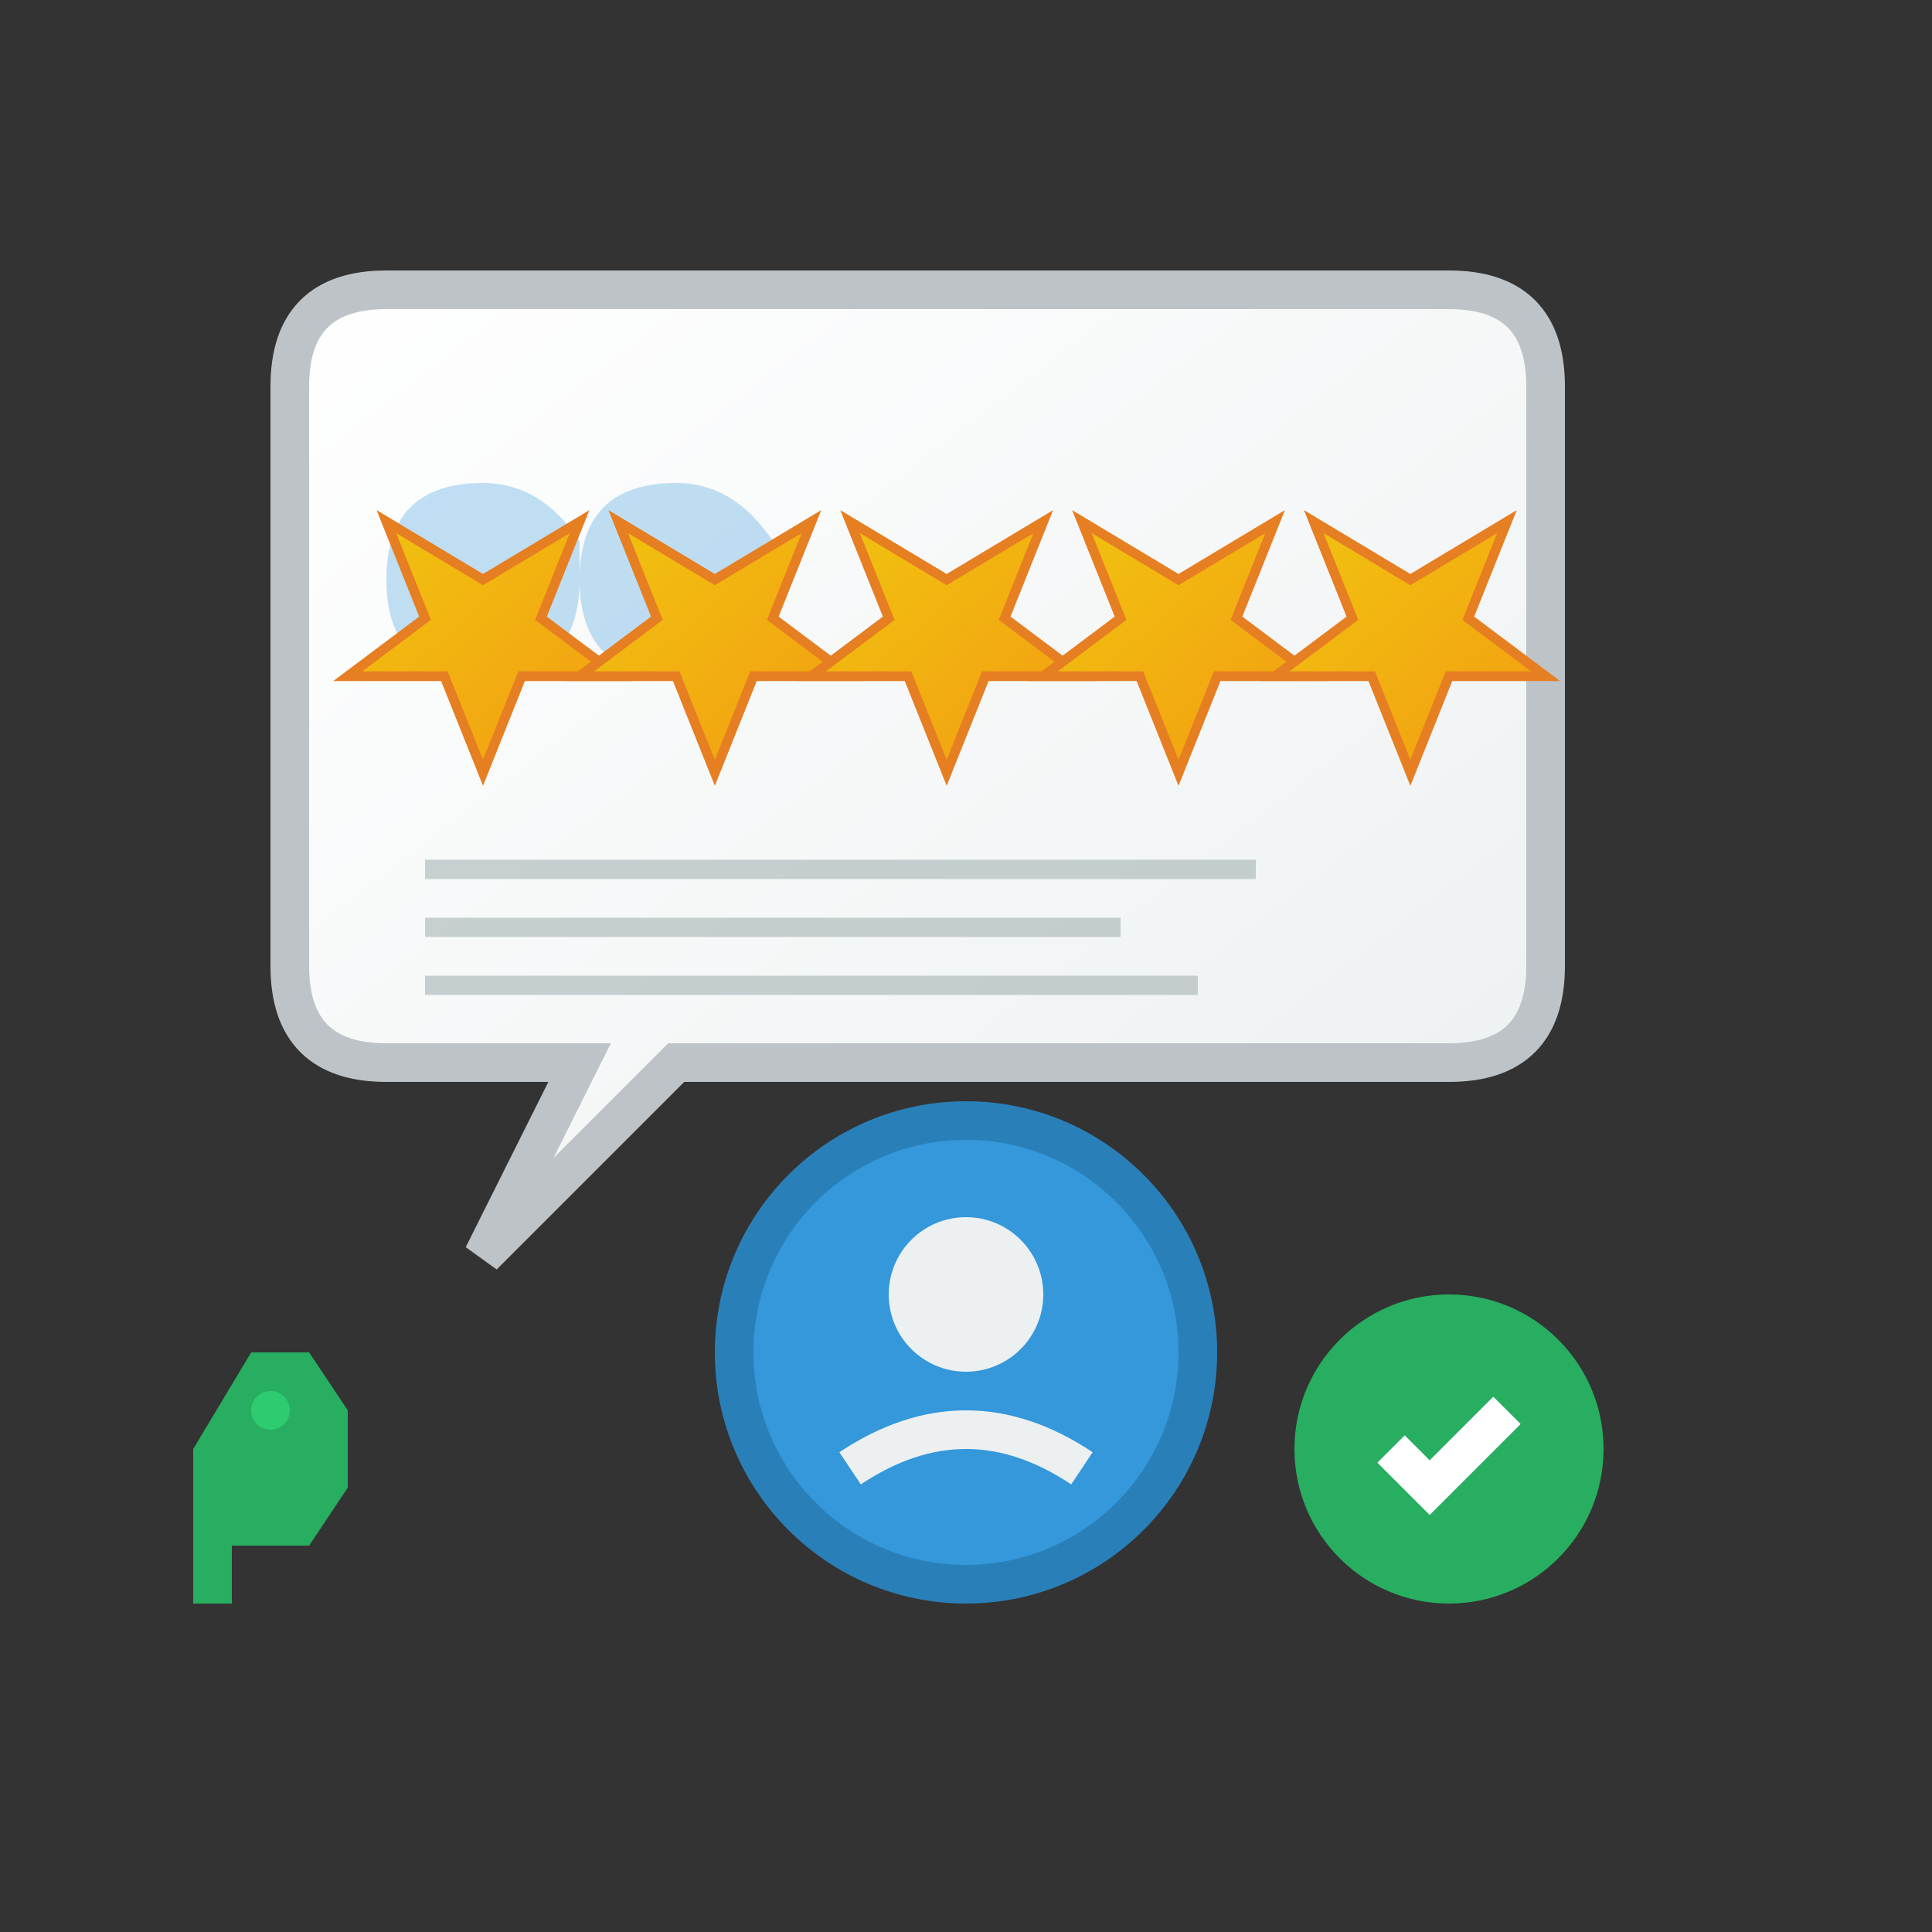
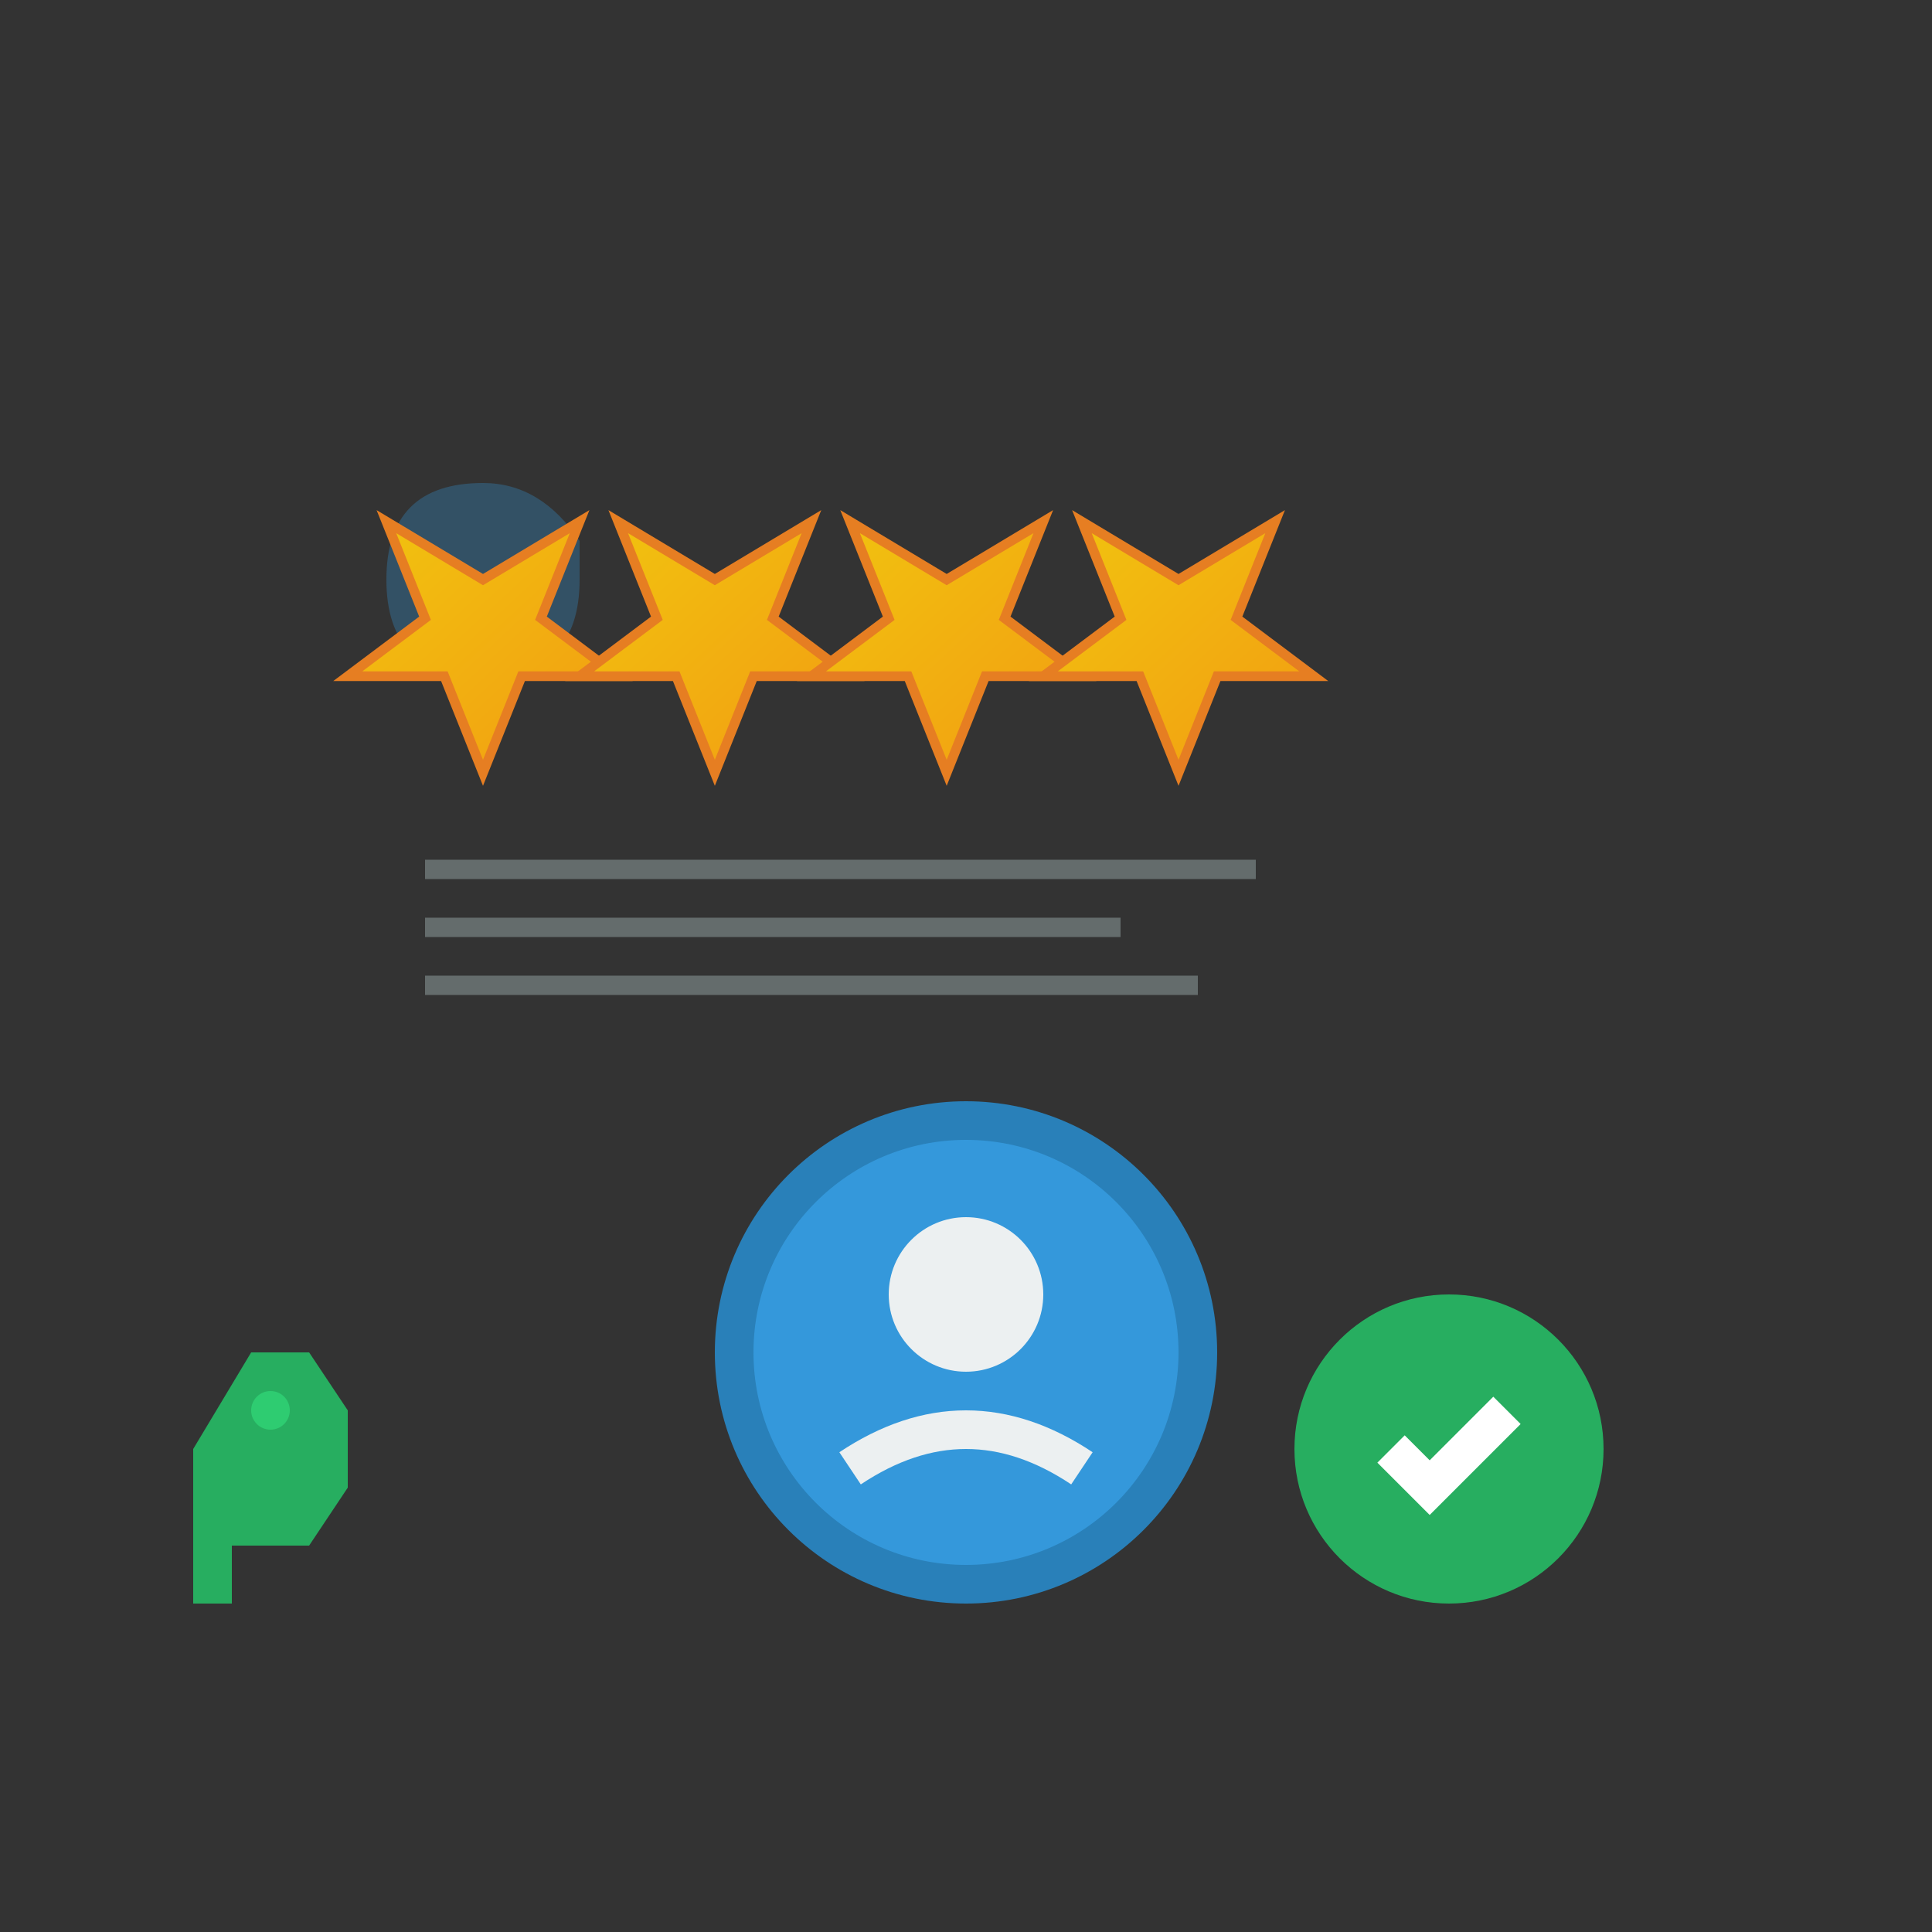
<svg xmlns="http://www.w3.org/2000/svg" viewBox="0 0 100 100" width="100" height="100">
  <rect x="0" y="0" width="100" height="100" fill="#333333" stroke="none" />
  <defs>
    <linearGradient id="starGradient" x1="0%" y1="0%" x2="100%" y2="100%">
      <stop offset="0%" style="stop-color:#f1c40f;stop-opacity:1" />
      <stop offset="100%" style="stop-color:#f39c12;stop-opacity:1" />
    </linearGradient>
    <linearGradient id="speechGradient" x1="0%" y1="0%" x2="100%" y2="100%">
      <stop offset="0%" style="stop-color:#ffffff;stop-opacity:1" />
      <stop offset="100%" style="stop-color:#ecf0f1;stop-opacity:1" />
    </linearGradient>
  </defs>
-   <rect width="100" height="100" fill="none" />
-   <path d="M15 20 Q15 15 20 15 L75 15 Q80 15 80 20 L80 50 Q80 55 75 55 L35 55 L25 65 L30 55 L20 55 Q15 55 15 50 Z" fill="url(#speechGradient)" stroke="#bdc3c7" stroke-width="2" />
  <g fill="#3498db" opacity="0.3">
    <path d="M25 25 Q20 25 20 30 Q20 35 25 35 Q30 35 30 30 L30 28 Q28 25 25 25 Z" />
-     <path d="M35 25 Q30 25 30 30 Q30 35 35 35 Q40 35 40 30 L40 28 Q38 25 35 25 Z" />
  </g>
  <g fill="url(#starGradient)" stroke="#e67e22" stroke-width="0.5">
    <path d="M25 40 L27 35 L32 35 L28 32 L30 27 L25 30 L20 27 L22 32 L18 35 L23 35 Z" />
    <path d="M37 40 L39 35 L44 35 L40 32 L42 27 L37 30 L32 27 L34 32 L30 35 L35 35 Z" />
    <path d="M49 40 L51 35 L56 35 L52 32 L54 27 L49 30 L44 27 L46 32 L42 35 L47 35 Z" />
    <path d="M61 40 L63 35 L68 35 L64 32 L66 27 L61 30 L56 27 L58 32 L54 35 L59 35 Z" />
-     <path d="M73 40 L75 35 L80 35 L76 32 L78 27 L73 30 L68 27 L70 32 L66 35 L71 35 Z" />
  </g>
  <g transform="translate(50,70)">
    <circle cx="0" cy="0" r="12" fill="#3498db" stroke="#2980b9" stroke-width="2" />
    <circle cx="0" cy="-3" r="4" fill="#ecf0f1" />
    <path d="M-6 6 Q0 2 6 6" stroke="#ecf0f1" stroke-width="2" fill="none" />
  </g>
  <g transform="translate(75,75)">
    <circle cx="0" cy="0" r="8" fill="#27ae60" />
    <path d="M-3 0 L-1 2 L3 -2" stroke="#ffffff" stroke-width="2" fill="none" />
  </g>
  <g stroke="#95a5a6" stroke-width="1" opacity="0.5">
    <line x1="22" y1="45" x2="65" y2="45" />
    <line x1="22" y1="48" x2="58" y2="48" />
    <line x1="22" y1="51" x2="62" y2="51" />
  </g>
  <g transform="translate(10,75)">
    <path d="M0 0 L3 -5 L6 -5 L8 -2 L8 2 L6 5 L2 5 L0 2 Z" fill="#27ae60" />
    <rect x="0" y="2" width="2" height="6" fill="#27ae60" />
    <circle cx="4" cy="-2" r="1" fill="#2ecc71" />
  </g>
</svg>